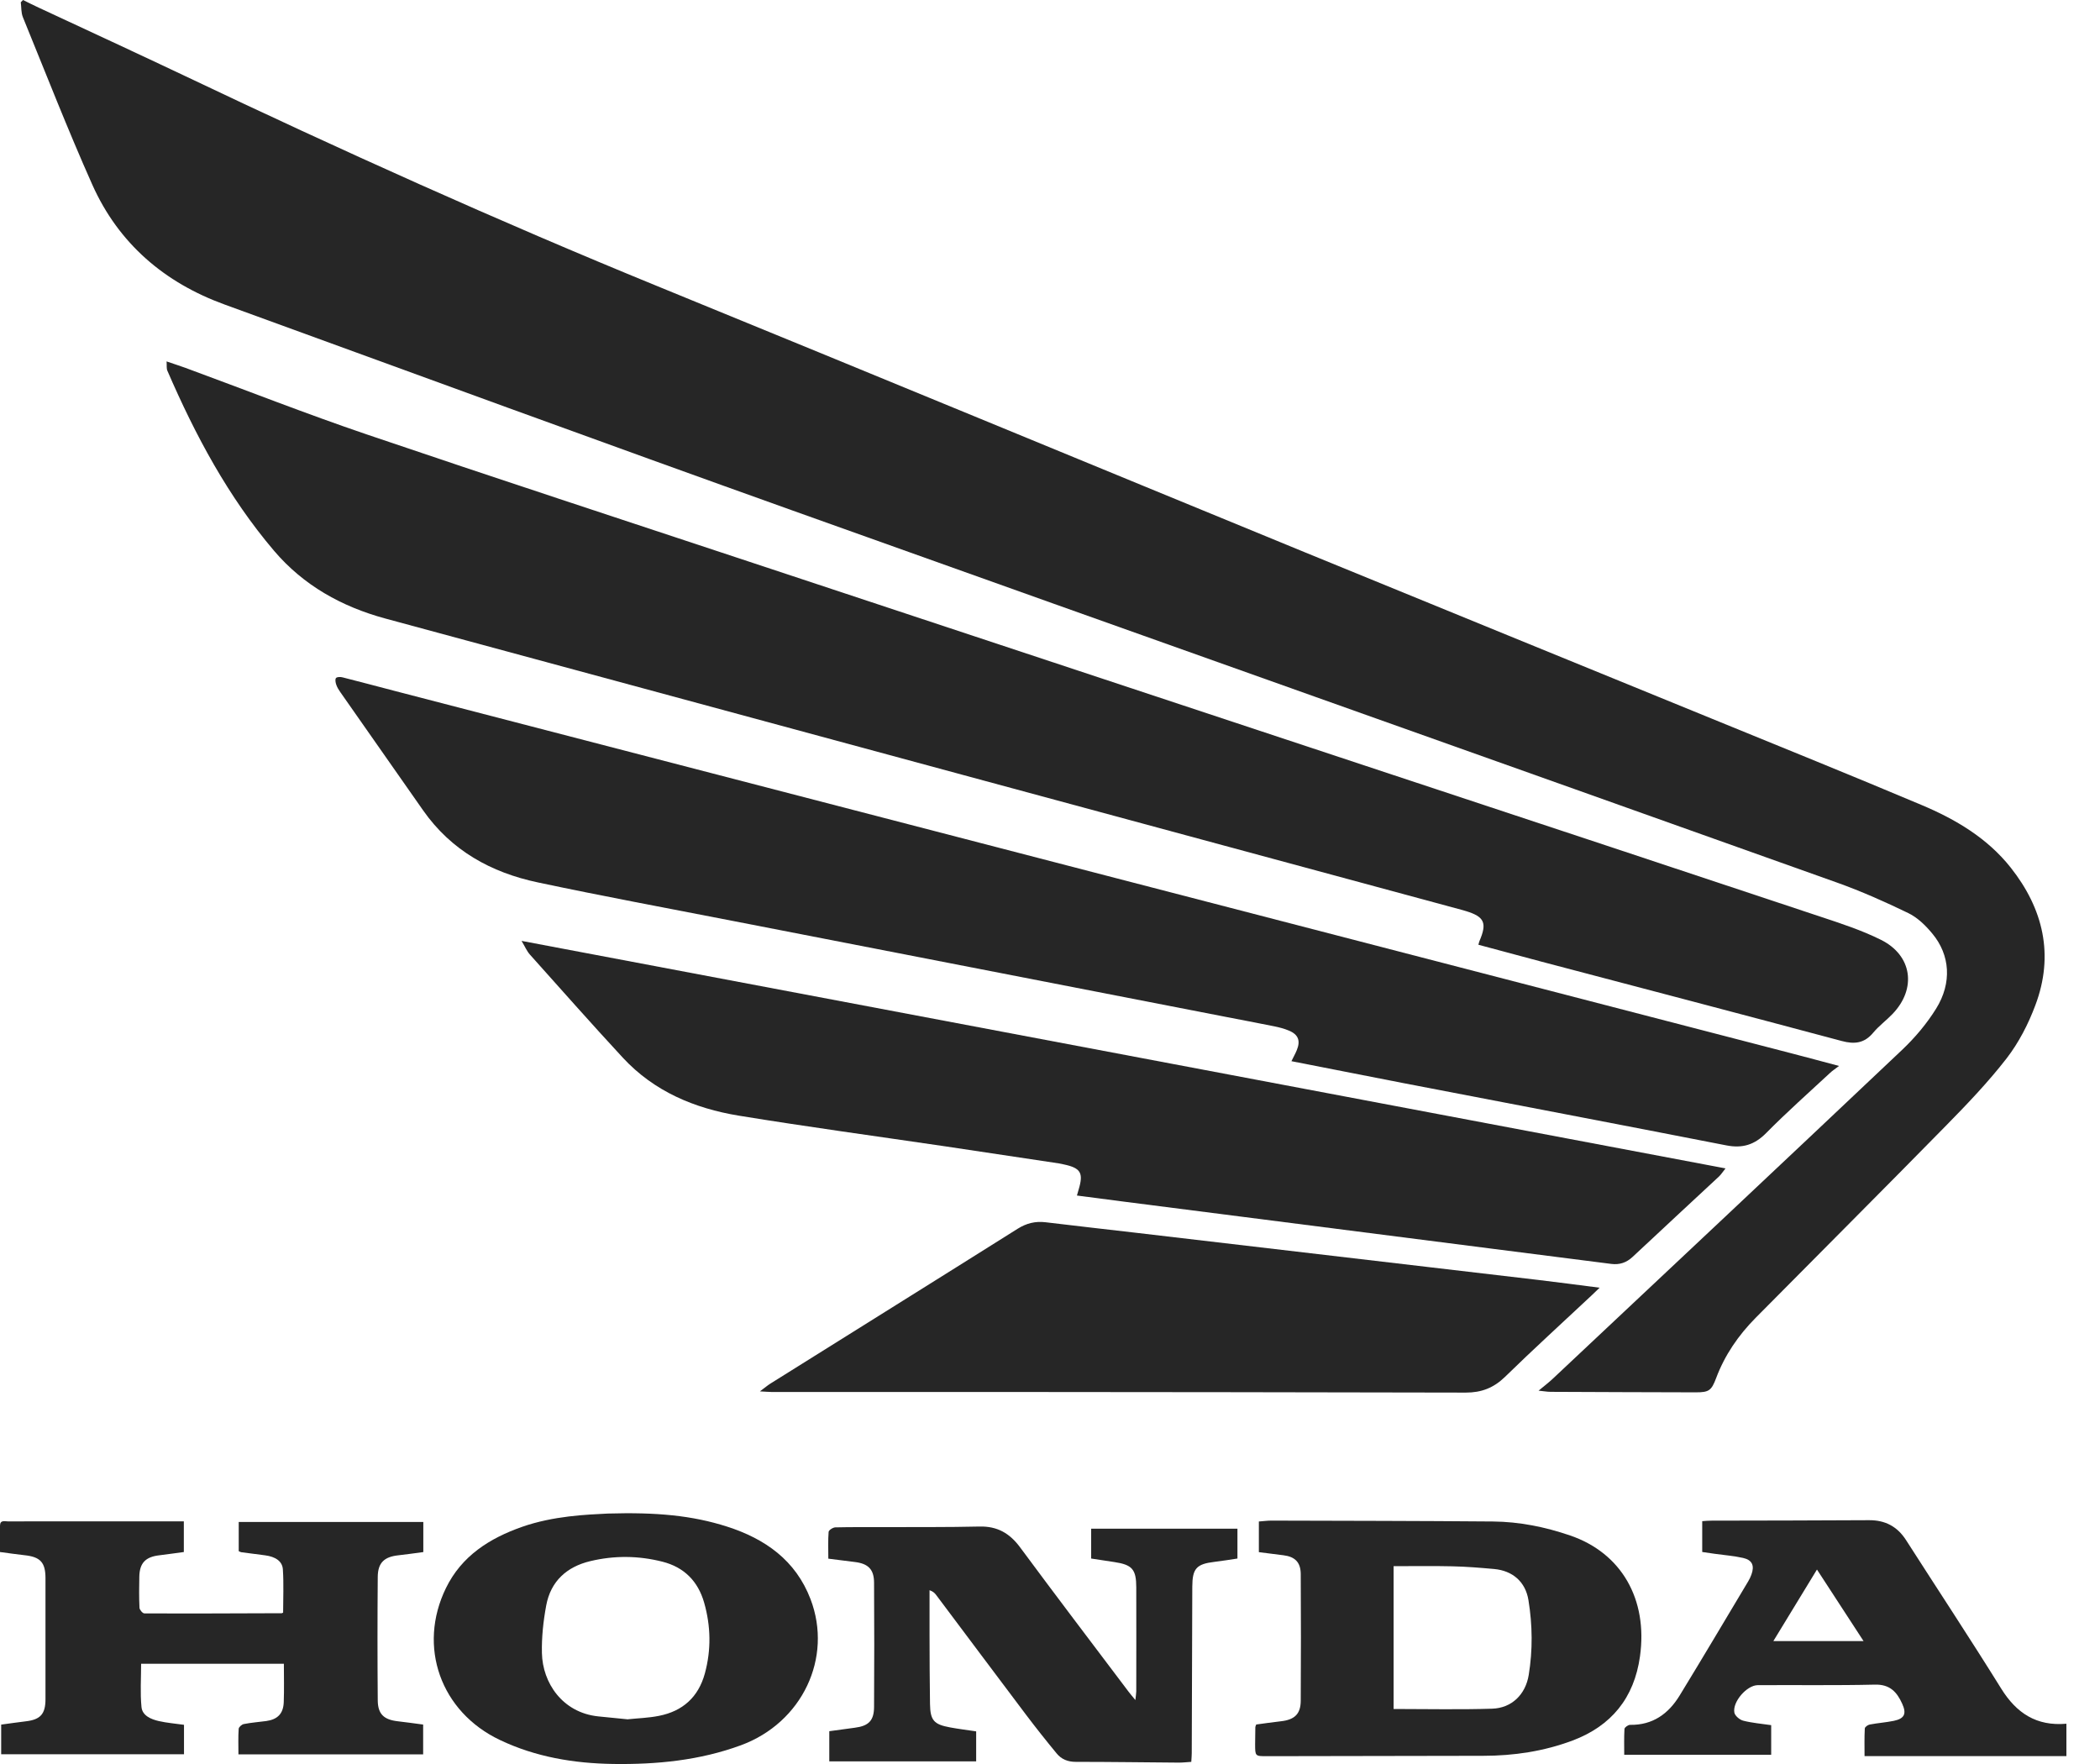
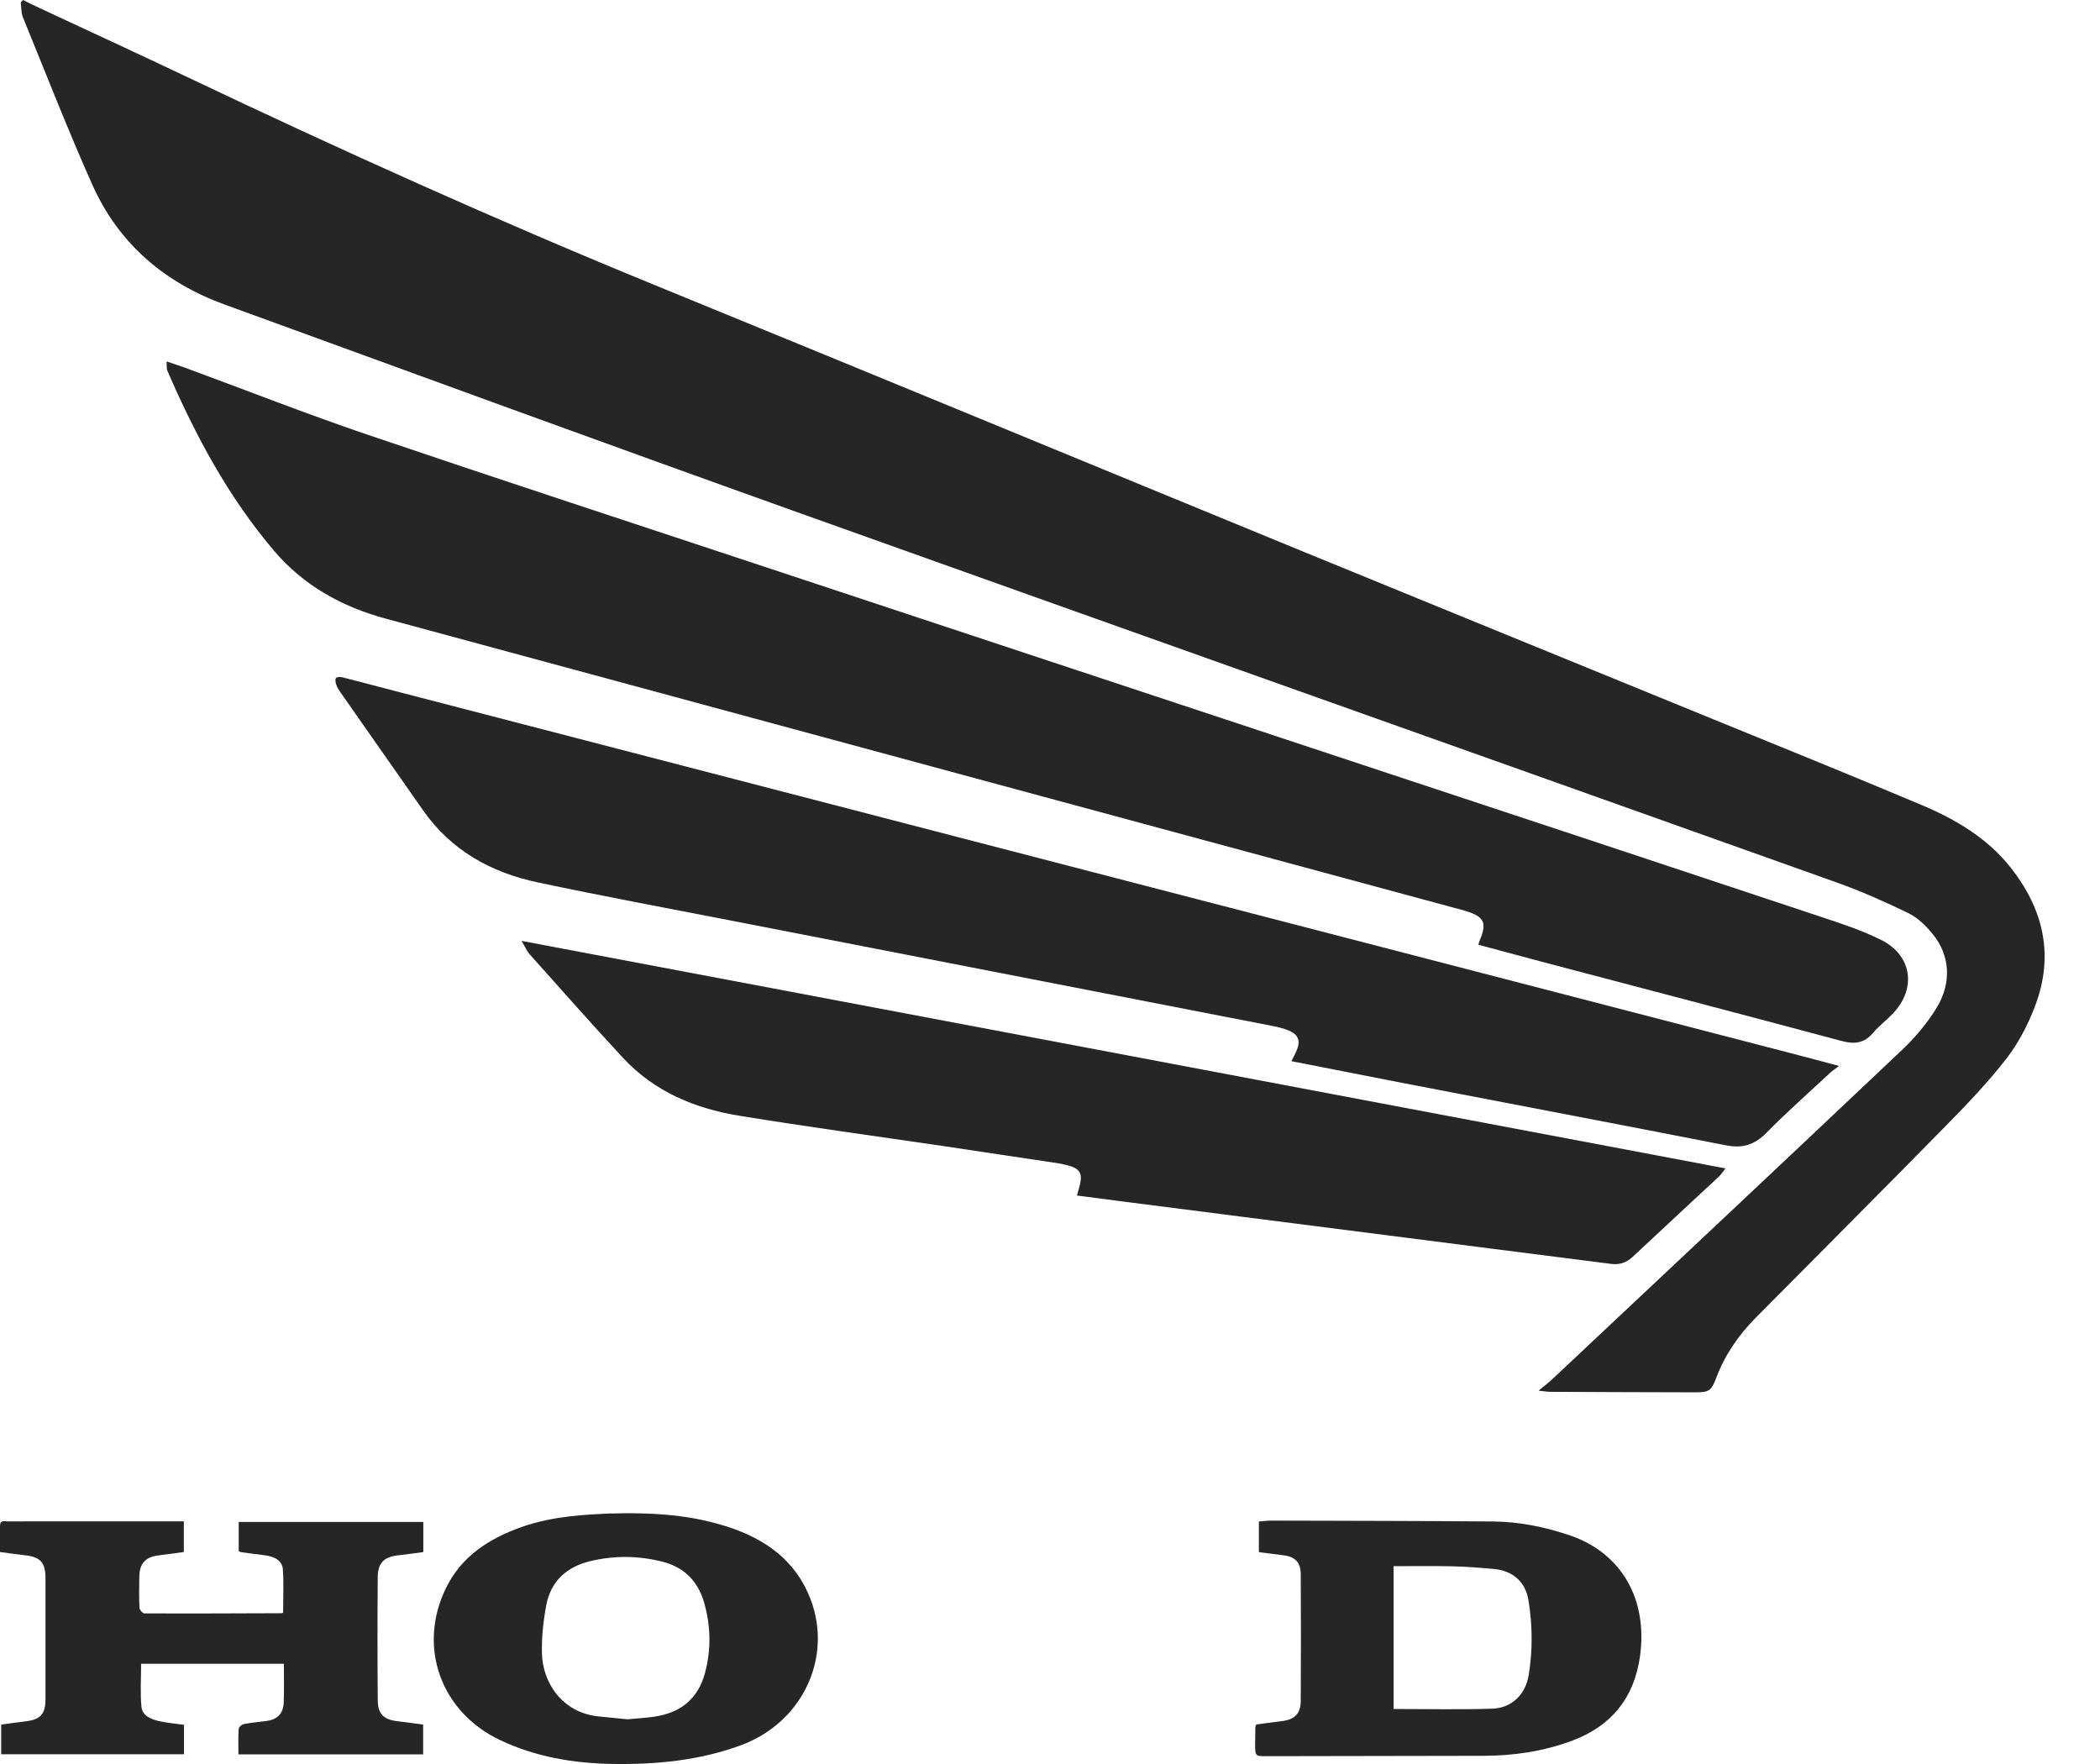
<svg xmlns="http://www.w3.org/2000/svg" width="50" height="42" viewBox="0 0 50 42" fill="none">
  <g id="a" clip-path="url(#clip0_1569_2389)">
    <path id="Vector" d="M0.495 0.056C0.51 0.173 0.501 0.3 0.544 0.407C1.088 1.739 1.611 3.082 2.197 4.396C2.825 5.801 3.918 6.731 5.346 7.25C9.851 8.892 14.354 10.54 18.87 12.155C27.153 15.117 35.447 18.056 43.733 21.012C44.314 21.219 44.882 21.472 45.437 21.741C45.656 21.847 45.851 22.038 46.009 22.23C46.431 22.738 46.479 23.4 46.1 24.012C45.878 24.371 45.595 24.706 45.288 24.997C42.528 27.609 39.757 30.21 36.986 32.813C36.887 32.908 36.776 32.992 36.633 33.111C36.757 33.123 36.839 33.139 36.921 33.139C38.073 33.145 39.224 33.148 40.377 33.151C40.69 33.151 40.749 33.109 40.861 32.81C41.067 32.261 41.392 31.791 41.8 31.378C43.309 29.853 44.827 28.337 46.33 26.805C46.834 26.292 47.336 25.767 47.776 25.2C48.065 24.826 48.293 24.383 48.46 23.936C48.912 22.739 48.65 21.638 47.874 20.657C47.317 19.953 46.559 19.506 45.748 19.165C44.084 18.463 42.41 17.787 40.74 17.104C37.516 15.785 34.288 14.471 31.066 13.149C25.926 11.039 20.793 8.915 15.649 6.812C11.851 5.259 8.11 3.572 4.402 1.808C3.245 1.259 2.084 0.724 0.924 0.183C0.797 0.125 0.674 0.062 0.548 0L0.493 0.056H0.495Z" fill="#262626" />
    <path id="Vector_2" d="M3.966 8.6C3.974 8.697 3.96 8.771 3.986 8.829C4.651 10.366 5.436 11.834 6.526 13.115C7.227 13.939 8.136 14.444 9.168 14.725C13.922 16.014 18.678 17.301 23.434 18.588C27.219 19.613 31.005 20.635 34.79 21.66C34.829 21.67 34.867 21.682 34.905 21.693C35.343 21.827 35.41 21.975 35.227 22.402C35.216 22.426 35.212 22.451 35.2 22.494C35.707 22.63 36.208 22.765 36.707 22.898C39.09 23.525 41.472 24.15 43.852 24.786C44.154 24.867 44.391 24.841 44.601 24.587C44.737 24.424 44.913 24.296 45.061 24.141C45.639 23.539 45.53 22.746 44.783 22.376C44.321 22.146 43.822 21.984 43.33 21.821C39.944 20.692 36.555 19.572 33.166 18.45C28.053 16.756 22.938 15.063 17.824 13.369C14.79 12.364 11.752 11.369 8.725 10.341C7.276 9.848 5.849 9.286 4.411 8.757C4.275 8.708 4.136 8.664 3.962 8.604L3.966 8.6Z" fill="#262626" />
    <path id="Vector_3" d="M30.747 25.266C31.654 25.444 32.535 25.618 33.417 25.789C35.98 26.283 38.543 26.77 41.104 27.271C41.489 27.346 41.776 27.258 42.055 26.974C42.543 26.48 43.063 26.019 43.572 25.546C43.624 25.496 43.686 25.457 43.786 25.38C43.367 25.269 43.018 25.173 42.667 25.083C37.428 23.724 32.187 22.366 26.948 21.006C21.091 19.486 15.233 17.966 9.376 16.445C8.97 16.34 8.565 16.23 8.158 16.128C8.107 16.114 8.025 16.114 8 16.144C7.974 16.174 7.989 16.254 8.007 16.305C8.028 16.367 8.065 16.425 8.104 16.481C8.76 17.418 9.416 18.355 10.073 19.293C10.744 20.251 11.694 20.775 12.802 21.009C14.345 21.337 15.897 21.624 17.444 21.926C21.344 22.686 25.246 23.444 29.147 24.204C29.546 24.282 29.945 24.356 30.343 24.437C30.459 24.461 30.577 24.491 30.688 24.538C30.913 24.631 30.969 24.781 30.875 25.006C30.843 25.086 30.799 25.161 30.747 25.269V25.266Z" fill="#262626" />
    <path id="Vector_4" d="M25.641 28.465C26.035 28.516 26.415 28.567 26.795 28.615C29.72 28.989 32.645 29.363 35.571 29.737C36.501 29.855 37.433 29.973 38.363 30.093C38.561 30.118 38.724 30.064 38.873 29.925C39.554 29.285 40.243 28.651 40.926 28.014C40.977 27.967 41.014 27.906 41.084 27.819C31.52 26.012 21.996 24.212 12.418 22.402C12.501 22.541 12.544 22.646 12.616 22.727C13.351 23.548 14.081 24.375 14.83 25.184C15.575 25.988 16.538 26.39 17.589 26.563C19.225 26.83 20.868 27.053 22.506 27.294C23.408 27.428 24.31 27.565 25.211 27.7C25.249 27.706 25.29 27.715 25.328 27.724C25.734 27.81 25.802 27.927 25.68 28.329C25.668 28.367 25.659 28.404 25.641 28.466V28.465Z" fill="#262626" />
-     <path id="Vector_5" d="M38.086 30.66C37.569 30.594 37.102 30.531 36.635 30.476C33.448 30.102 30.262 29.728 27.075 29.355C26.347 29.27 25.619 29.189 24.892 29.101C24.65 29.073 24.44 29.124 24.23 29.256C22.271 30.489 20.306 31.713 18.344 32.942C18.274 32.986 18.21 33.041 18.093 33.128C18.222 33.134 18.292 33.142 18.36 33.142C20.085 33.142 21.81 33.142 23.534 33.142C27.322 33.145 31.112 33.148 34.9 33.157C35.27 33.157 35.56 33.047 35.83 32.786C36.504 32.128 37.2 31.494 37.888 30.85C37.94 30.8 37.992 30.749 38.086 30.66Z" fill="#262626" />
    <path id="Vector_6" d="M10.079 36.239V36.954C9.878 36.98 9.681 37.01 9.484 37.031C9.149 37.067 8.997 37.208 8.994 37.545C8.986 38.524 8.986 39.503 8.994 40.483C8.997 40.813 9.14 40.945 9.473 40.983C9.671 41.005 9.868 41.034 10.075 41.061V41.771H5.677C5.677 41.561 5.669 41.36 5.683 41.161C5.686 41.12 5.757 41.058 5.805 41.049C5.981 41.014 6.161 41.001 6.339 40.977C6.61 40.939 6.746 40.801 6.756 40.526C6.767 40.226 6.759 39.925 6.759 39.613H3.36C3.36 39.958 3.335 40.305 3.369 40.646C3.39 40.849 3.596 40.936 3.782 40.978C3.974 41.022 4.174 41.037 4.381 41.067V41.768H0.028V41.062C0.226 41.035 0.423 41.007 0.62 40.983C0.963 40.942 1.083 40.809 1.083 40.456C1.083 39.496 1.083 38.538 1.083 37.578C1.083 37.198 0.96 37.067 0.577 37.028C0.392 37.008 0.208 36.98 -0 36.953C-0 36.736 -0.003 36.531 -0 36.327C0.001 36.182 0.116 36.224 0.192 36.224C0.864 36.221 1.537 36.223 2.209 36.223C2.855 36.223 3.5 36.223 4.146 36.223H4.377V36.953C4.183 36.978 3.988 37.008 3.791 37.031C3.466 37.069 3.324 37.214 3.317 37.537C3.312 37.785 3.309 38.033 3.321 38.281C3.324 38.329 3.396 38.414 3.436 38.414C4.527 38.419 5.619 38.414 6.71 38.41C6.716 38.41 6.722 38.404 6.741 38.395C6.741 38.055 6.758 37.71 6.735 37.366C6.722 37.169 6.555 37.064 6.315 37.032C6.124 37.007 5.932 36.983 5.741 36.957C5.723 36.954 5.705 36.941 5.684 36.932V36.238H10.076L10.079 36.239Z" fill="#262626" />
-     <path id="Vector_7" d="M28.366 41.949C28.255 41.956 28.163 41.967 28.07 41.967C27.252 41.961 26.433 41.949 25.615 41.949C25.426 41.949 25.272 41.889 25.157 41.747C24.911 41.449 24.67 41.145 24.436 40.836C23.719 39.885 23.006 38.931 22.292 37.979C22.258 37.934 22.219 37.892 22.132 37.862C22.132 38.221 22.132 38.58 22.132 38.939C22.134 39.482 22.134 40.025 22.143 40.568C22.149 40.962 22.234 41.058 22.623 41.129C22.818 41.165 23.017 41.19 23.242 41.223V41.937H19.745V41.219C19.95 41.192 20.152 41.163 20.355 41.136C20.68 41.094 20.81 40.968 20.811 40.64C20.817 39.655 20.817 38.668 20.811 37.683C20.81 37.363 20.67 37.228 20.349 37.19C20.147 37.166 19.944 37.139 19.722 37.111C19.722 36.887 19.713 36.679 19.729 36.474C19.732 36.432 19.832 36.367 19.889 36.366C20.267 36.357 20.648 36.361 21.028 36.36C21.794 36.357 22.559 36.364 23.324 36.346C23.744 36.337 24.038 36.504 24.287 36.84C25.138 37.991 26.004 39.129 26.866 40.272C26.909 40.331 26.958 40.385 27.033 40.477C27.043 40.38 27.052 40.327 27.054 40.272C27.054 39.448 27.057 38.623 27.054 37.798C27.054 37.364 26.957 37.256 26.533 37.192C26.35 37.165 26.168 37.136 25.98 37.108V36.397H29.463V37.108C29.281 37.135 29.101 37.165 28.917 37.187C28.486 37.238 28.39 37.346 28.388 37.778C28.385 39.099 28.381 40.42 28.375 41.741C28.375 41.801 28.369 41.86 28.364 41.947L28.366 41.949Z" fill="#262626" />
    <path id="Vector_8" d="M29.907 41.06C30.107 41.034 30.303 41.004 30.502 40.982C30.822 40.946 30.968 40.81 30.97 40.495C30.976 39.489 30.976 38.484 30.97 37.477C30.968 37.197 30.833 37.064 30.558 37.03C30.368 37.006 30.177 36.982 29.973 36.956V36.226C30.08 36.219 30.178 36.204 30.277 36.205C32.033 36.21 33.789 36.211 35.547 36.226C36.176 36.232 36.79 36.355 37.386 36.56C38.606 36.977 39.238 38.078 39.047 39.439C38.909 40.426 38.366 41.093 37.445 41.44C36.759 41.698 36.043 41.805 35.311 41.805C33.595 41.806 31.878 41.811 30.162 41.814C29.884 41.814 29.884 41.814 29.884 41.524C29.884 41.39 29.886 41.257 29.889 41.121C29.889 41.109 29.896 41.097 29.911 41.057L29.907 41.06ZM33.181 37.29V40.69C33.974 40.69 34.752 40.708 35.529 40.683C35.993 40.668 36.322 40.346 36.398 39.881C36.495 39.289 36.488 38.691 36.392 38.101C36.322 37.662 36.015 37.396 35.571 37.357C35.24 37.327 34.907 37.3 34.576 37.293C34.114 37.282 33.65 37.29 33.181 37.29Z" fill="#262626" />
    <path id="Vector_9" d="M14.47 36.037C15.623 36.003 16.481 36.081 17.315 36.349C18.217 36.639 18.944 37.149 19.298 38.074C19.833 39.474 19.099 41.016 17.643 41.553C16.66 41.915 15.635 42.014 14.597 41.999C13.664 41.985 12.754 41.834 11.902 41.428C10.491 40.758 9.937 39.206 10.618 37.811C10.992 37.045 11.655 36.627 12.426 36.355C13.179 36.091 13.966 36.063 14.47 36.037ZM14.952 40.935C15.175 40.911 15.436 40.904 15.688 40.854C16.253 40.743 16.628 40.41 16.783 39.842C16.936 39.279 16.924 38.714 16.765 38.157C16.619 37.647 16.288 37.314 15.772 37.183C15.201 37.038 14.625 37.033 14.054 37.17C13.497 37.303 13.112 37.646 13.005 38.226C12.936 38.598 12.894 38.983 12.903 39.361C12.918 40.064 13.388 40.776 14.241 40.866C14.466 40.89 14.689 40.911 14.952 40.937V40.935Z" fill="#262626" />
-     <path id="Vector_10" d="M49.2 41.038V41.812H44.394C44.394 41.591 44.388 41.371 44.4 41.154C44.401 41.119 44.473 41.068 44.519 41.06C44.708 41.024 44.902 41.011 45.092 40.972C45.345 40.919 45.399 40.804 45.291 40.566C45.165 40.287 44.999 40.102 44.644 40.11C43.714 40.132 42.781 40.117 41.85 40.123C41.591 40.125 41.248 40.518 41.294 40.775C41.308 40.852 41.421 40.948 41.506 40.969C41.718 41.023 41.938 41.041 42.171 41.075V41.78H38.672C38.672 41.574 38.666 41.368 38.678 41.164C38.681 41.128 38.764 41.068 38.811 41.068C39.347 41.077 39.724 40.807 39.991 40.37C40.543 39.468 41.081 38.558 41.624 37.651C41.655 37.6 41.681 37.544 41.701 37.489C41.777 37.277 41.721 37.143 41.503 37.094C41.284 37.044 41.056 37.028 40.832 36.996C40.734 36.982 40.635 36.967 40.529 36.952V36.218C40.601 36.213 40.671 36.206 40.741 36.206C41.993 36.203 43.244 36.203 44.497 36.195C44.883 36.192 45.174 36.343 45.384 36.672C46.138 37.849 46.909 39.016 47.647 40.204C48.011 40.789 48.486 41.104 49.202 41.041L49.2 41.038ZM44.37 39.073C43.988 38.489 43.633 37.941 43.261 37.37C42.904 37.956 42.572 38.502 42.223 39.073H44.37Z" fill="#262626" />
  </g>
  <defs>
    <clipPath id="clip0_1569_2389">
      <rect width="49.2" height="42" fill="white" />
    </clipPath>
  </defs>
</svg>